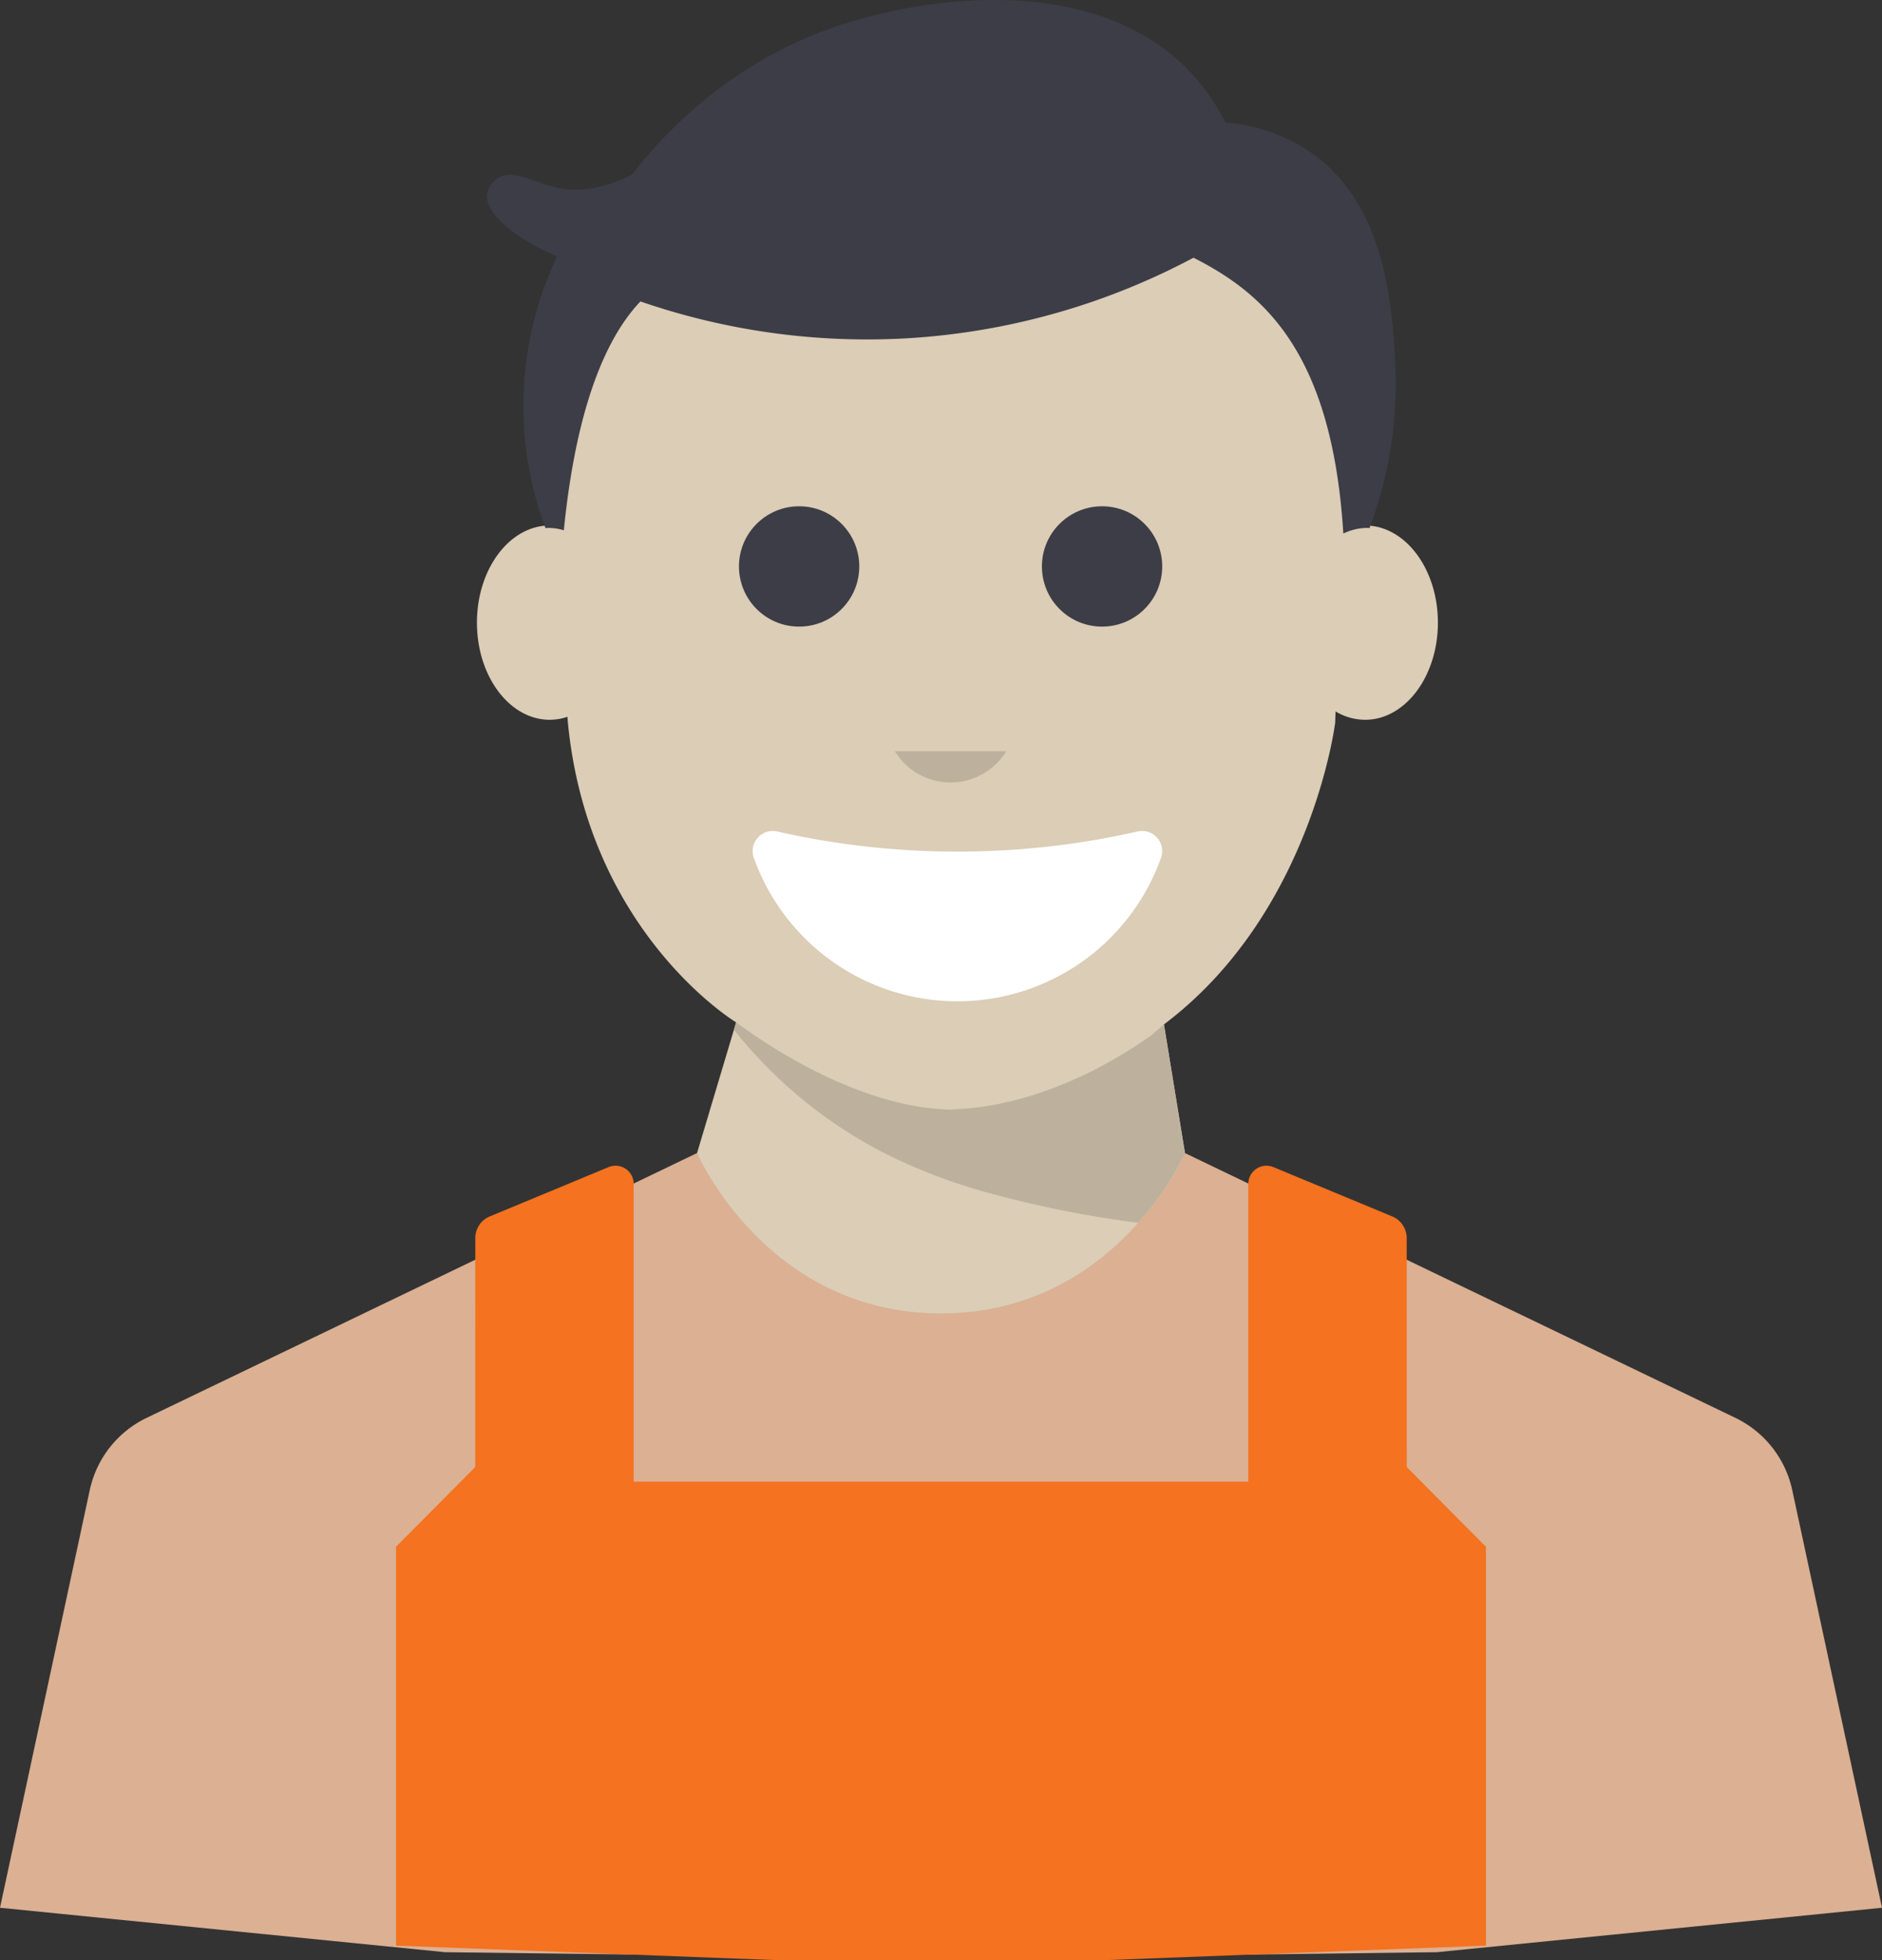
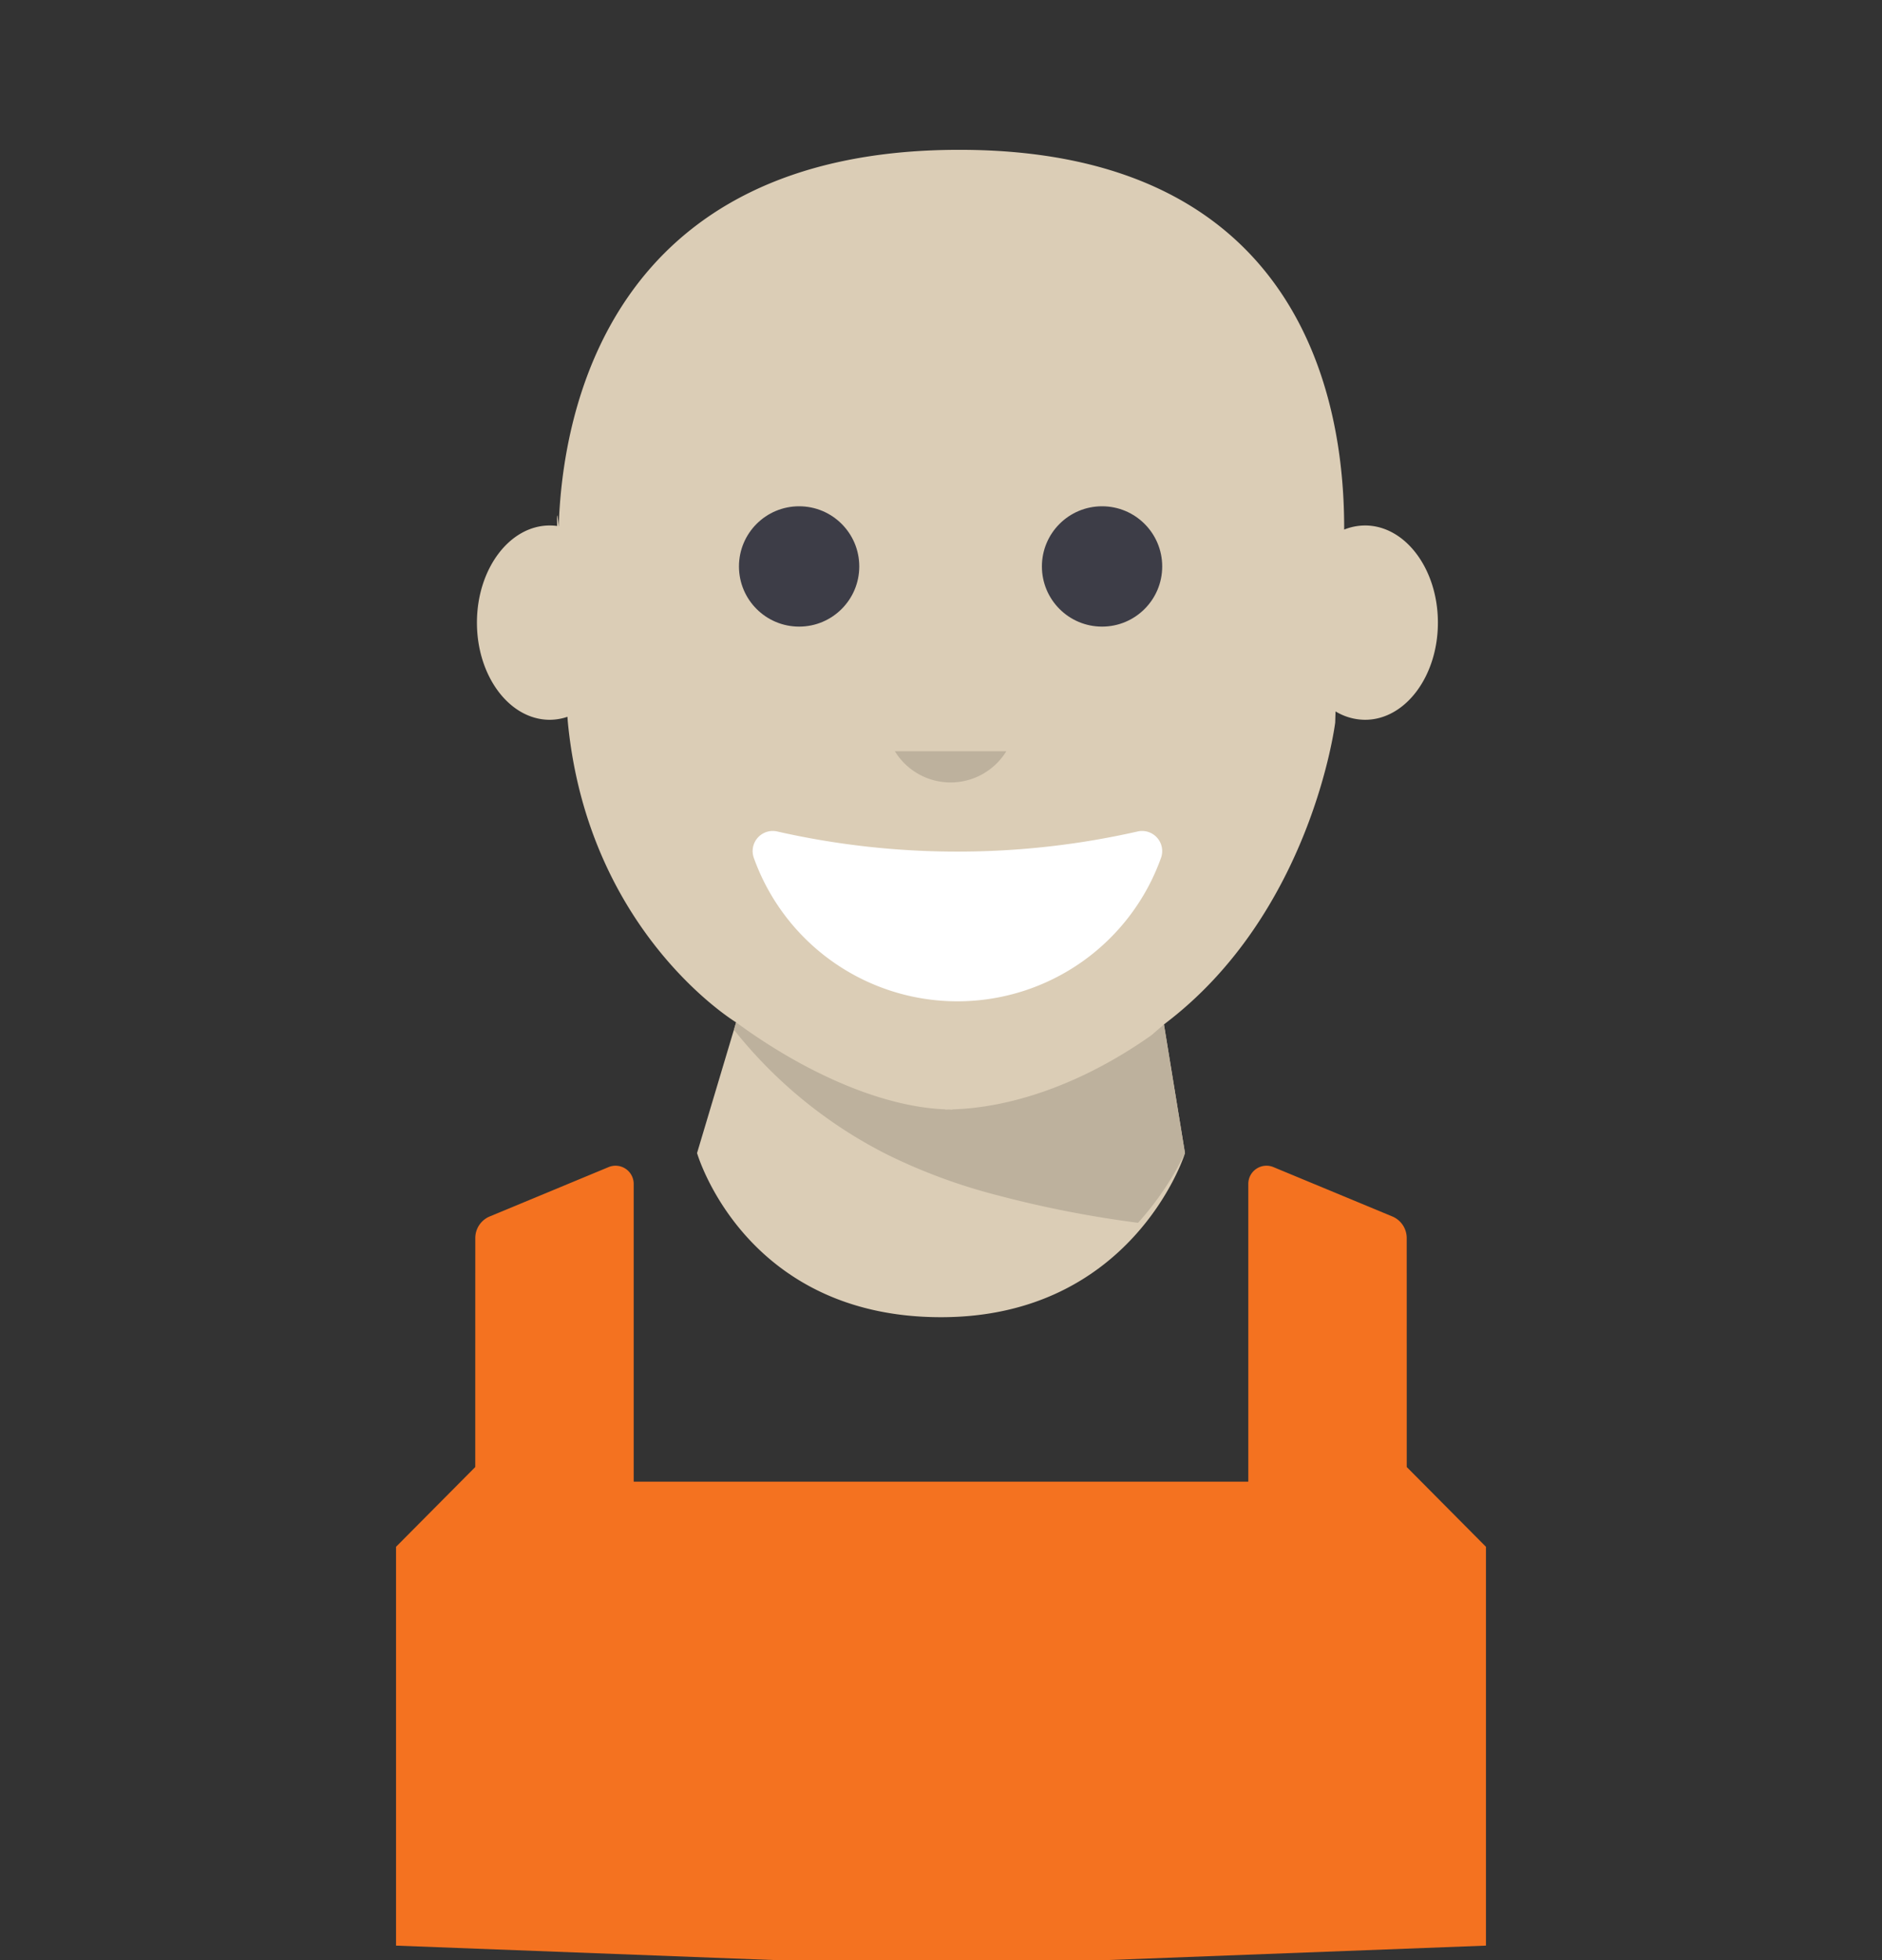
<svg xmlns="http://www.w3.org/2000/svg" viewBox="0 0 337.247 351.188">
  <rect x="0" y="0" width="337.247" height="351.188" fill="#333333" stroke="none" />
  <g id="Ebene_1" data-name="Ebene 1">
    <g>
      <g>
        <path d="M244.612,94.143a10.063,10.063,0,0,0-3.741.734c.022-15.823-3.026-68.036-68.967-68.036-62.916,0-71.157,47.343-71.78,67.447l-.017-.004c-.275-2.792-.337-2.359-.268-.053a9.936,9.936,0,0,0-1.32-.089c-7.209,0-13.053,7.793-13.053,17.405S91.311,128.954,98.52,128.954a9.986,9.986,0,0,0,3.163-.536c.035.503.062.859.079,1.033,3.675,37.729,30.107,53.681,30.146,53.71l-6.999,23.414s8.454,29.407,43.716,29.407c34.033,0,43.578-28.73,43.716-29.407l-3.768-23.046c26.494-19.935,30.688-54.079,30.688-54.079s.023-.742.064-1.998a10.317,10.317,0,0,0,5.289,1.502c7.209,0,13.052-7.793,13.052-17.405S251.821,94.143,244.612,94.143Z" fill="#dbcdb6" />
-         <path d="M310.965,254.01,212.34,206.575s-12.393,28.732-43.716,28.732-43.716-28.732-43.716-28.732L26.283,254.01a18.742,18.742,0,0,0-10.2,12.951L0,341.784l79.741,7.959,88.883,1.115,88.883-1.115,79.741-7.959-16.083-74.823A18.742,18.742,0,0,0,310.965,254.01Z" fill="#dbb093" />
        <path d="M159.426,207.065a102.038,102.038,0,0,0,19.174,7.04,196.642,196.642,0,0,0,25.336,4.965,53.054,53.054,0,0,0,8.403-12.496l-3.767-23.046-2.246,1.94c-11.361,8.042-24.085,12.935-35.642,13.28v.043c-.195-.001-.398-.02-.594-.023-.236.003-.476.024-.711.024-.004,0,.011-.037.013-.051-11.548-.436-25.44-6.738-37.487-15.581l-.372,1.343A82.494,82.494,0,0,0,159.426,207.065Z" fill="#bdb19d" />
        <path d="M170.685,198.792v-.043c-.198.006-.397.016-.594.02C170.287,198.772,170.49,198.791,170.685,198.792Z" fill="#dbcdb6" />
-         <path d="M169.394,199.13a1.215,1.215,0,0,1,.061-.156c-.025.002-.05.013-.074.013A.84.84,0,0,0,169.394,199.13Z" fill="#e75a00" />
        <path d="M160.355,134.587a11.713,11.713,0,0,0,19.974,0Z" fill="#bdb19d" />
        <path d="M252.084,262.825l-.007-41.022a4.194,4.194,0,0,0-2.586-3.872l-21.295-8.839a3.256,3.256,0,0,0-4.505,3.007v53.347H113.556V212.1a3.256,3.256,0,0,0-4.505-3.007l-21.295,8.839a4.194,4.194,0,0,0-2.586,3.872l-.007,41.022-14.196,14.29v71.45l68.772,2.622h57.768l68.772-2.622v-71.45Z" fill="#f47220" />
-         <path d="M245.001,94.579c.141,0,.278.022.417.028a74.593,74.593,0,0,0,4.553-30.823c-.65-9.653-1.825-27.098-14.89-36.346a31.884,31.884,0,0,0-15.5-5.5,37.813,37.813,0,0,0-7-9.75c-16.874-16.879-46.783-13.168-64-7-18.124,6.493-29.506,18.61-35.341,26.104-5.834,2.936-10.123,2.948-12.951,2.428-4.579-.843-8.19-3.614-11.076-1.79a4.272,4.272,0,0,0-1.897,2.618c-.663,3.36,4.428,7.907,12.515,11.39A62.447,62.447,0,0,0,97.745,94.613c.169-.009.336-.034.506-.034A9.687,9.687,0,0,1,101.037,95c1.796-18.079,6.089-32.965,13.723-40.998A124.62,124.62,0,0,0,162.646,60.6,124.787,124.787,0,0,0,213.87,46.169c12.255,6.22,24.829,16.556,26.847,49.42A9.866,9.866,0,0,1,245.001,94.579Z" fill="#3d3d47" />
      </g>
      <path d="M171.566,152.568a145.862,145.862,0,0,1-32.279-3.602,3.603,3.603,0,0,0-4.199,4.742,38.747,38.747,0,0,0,72.955,0,3.603,3.603,0,0,0-4.199-4.742A145.862,145.862,0,0,1,171.566,152.568Z" fill="#fff" />
      <circle cx="197.484" cy="101.481" r="10.779" fill="#3d3d47" />
      <circle cx="143.199" cy="101.481" r="10.779" fill="#3d3d47" />
    </g>
  </g>
</svg>